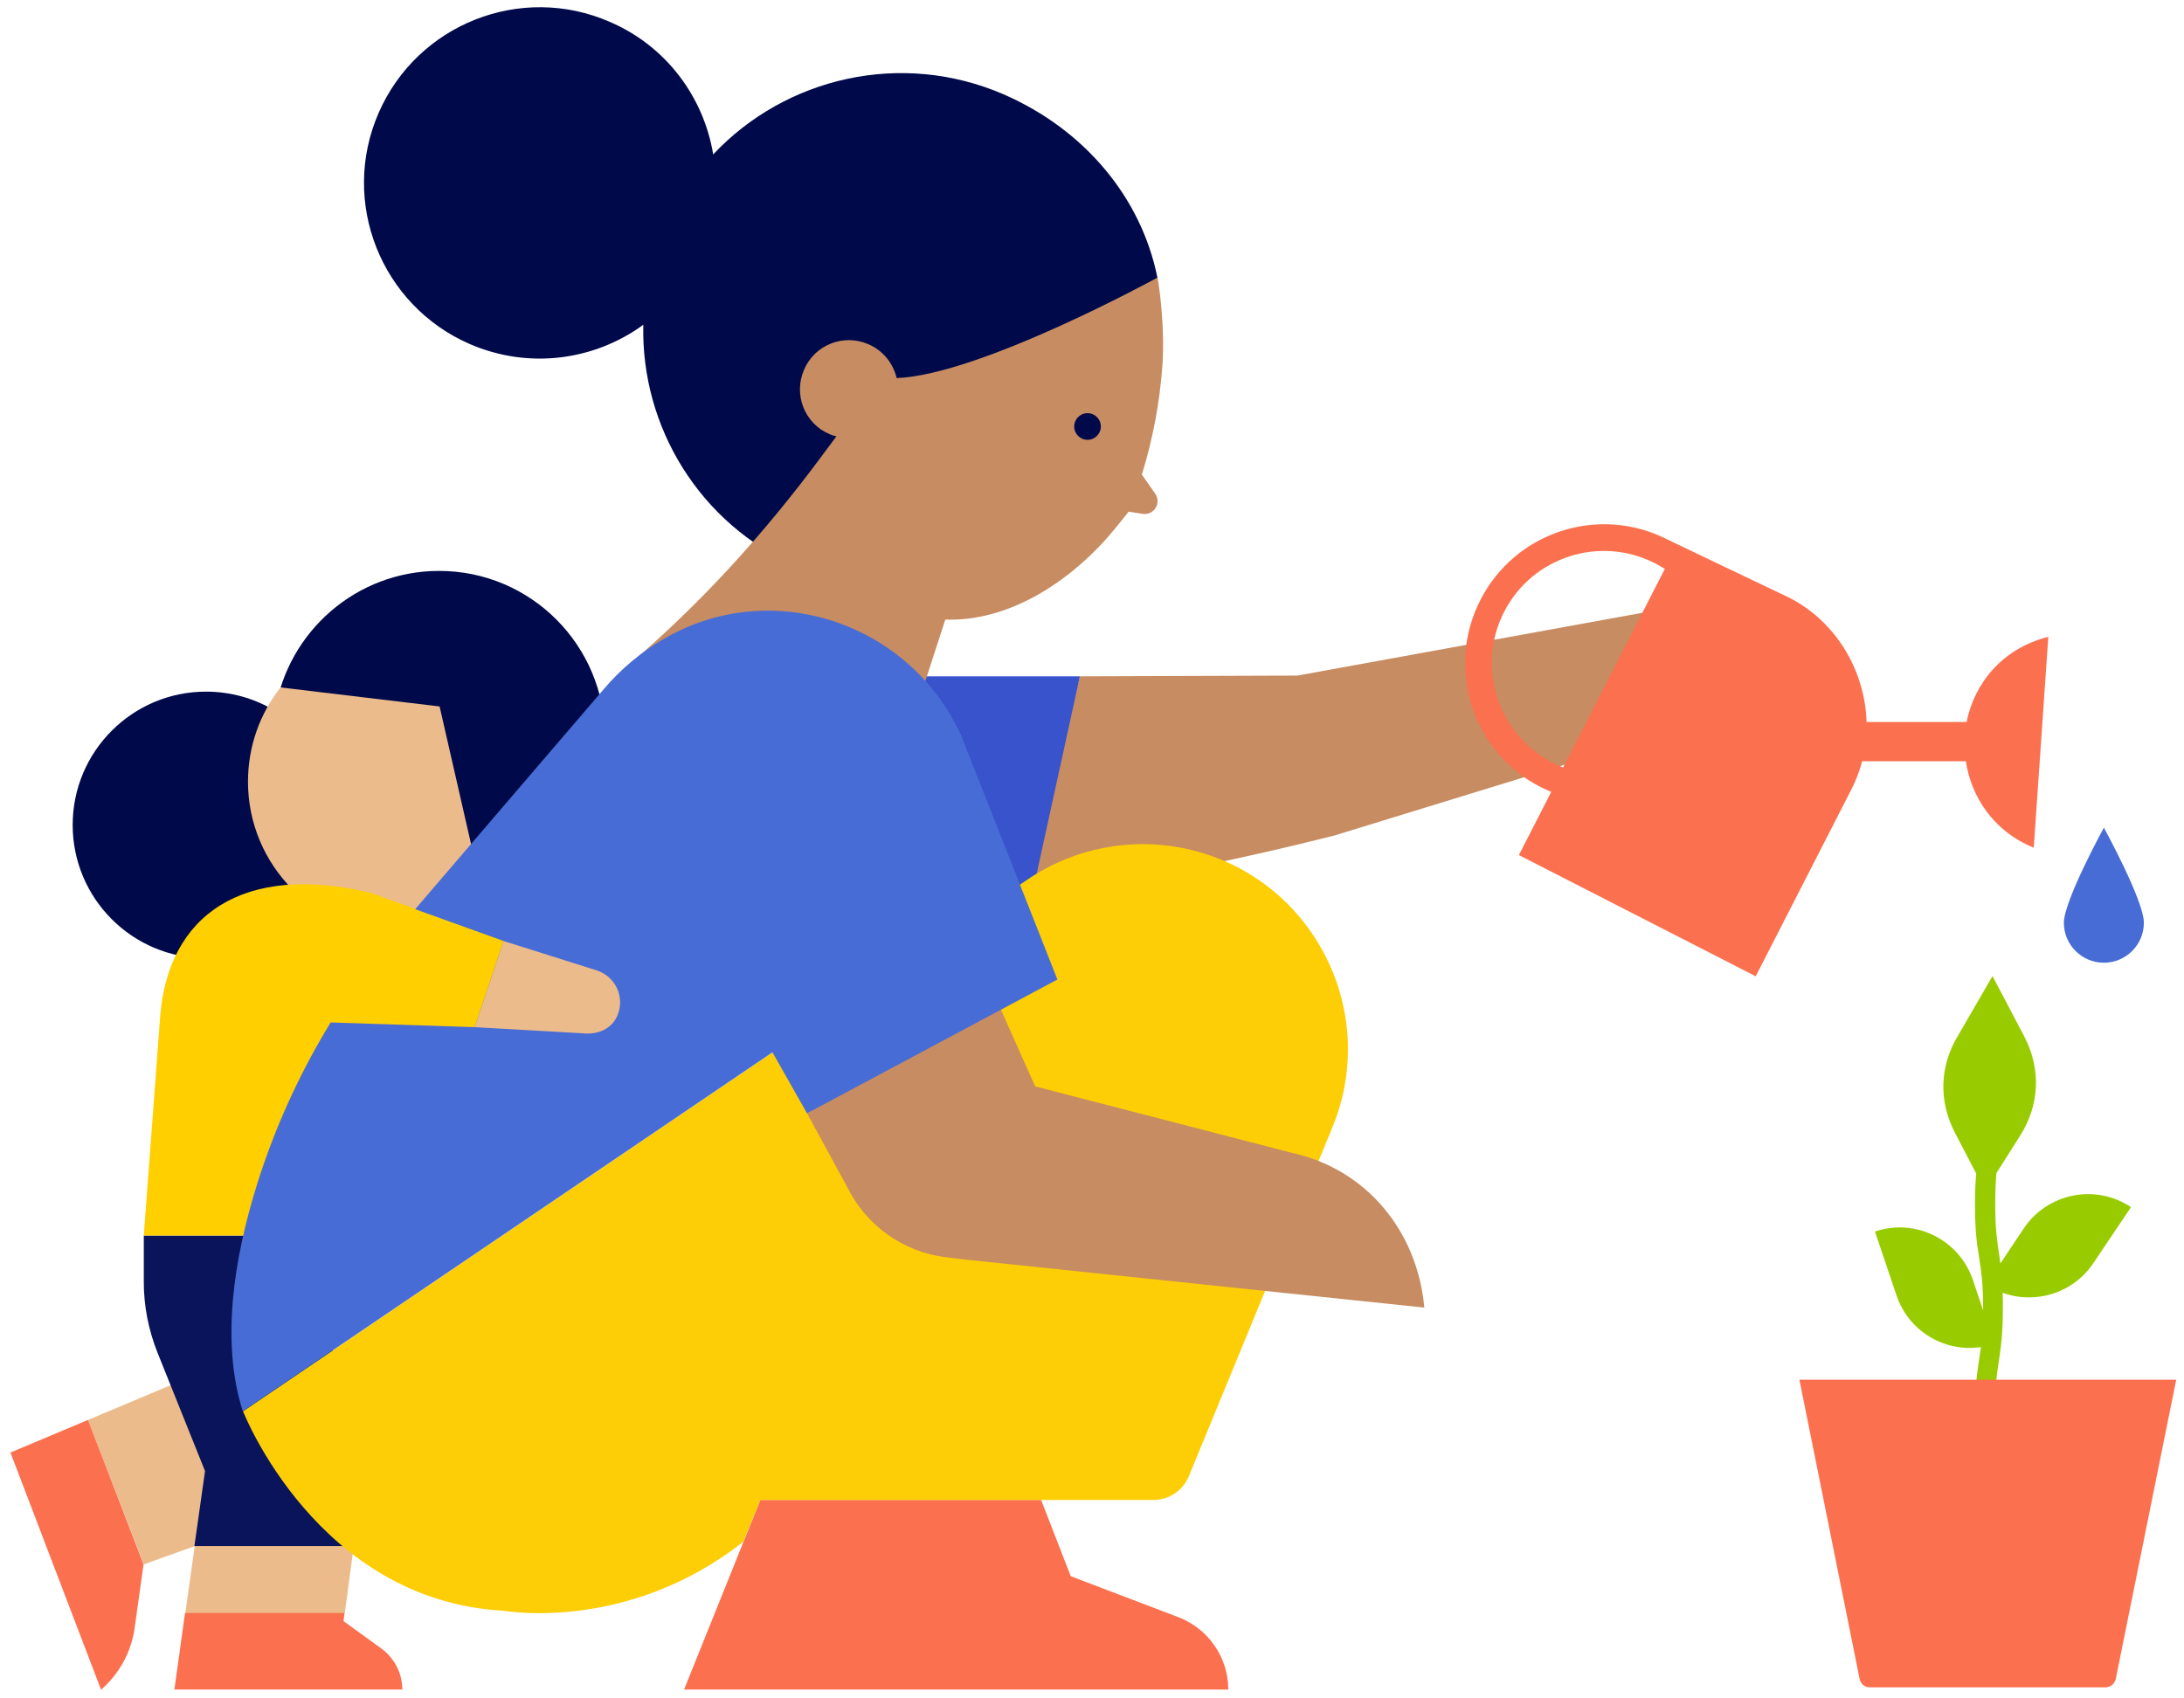
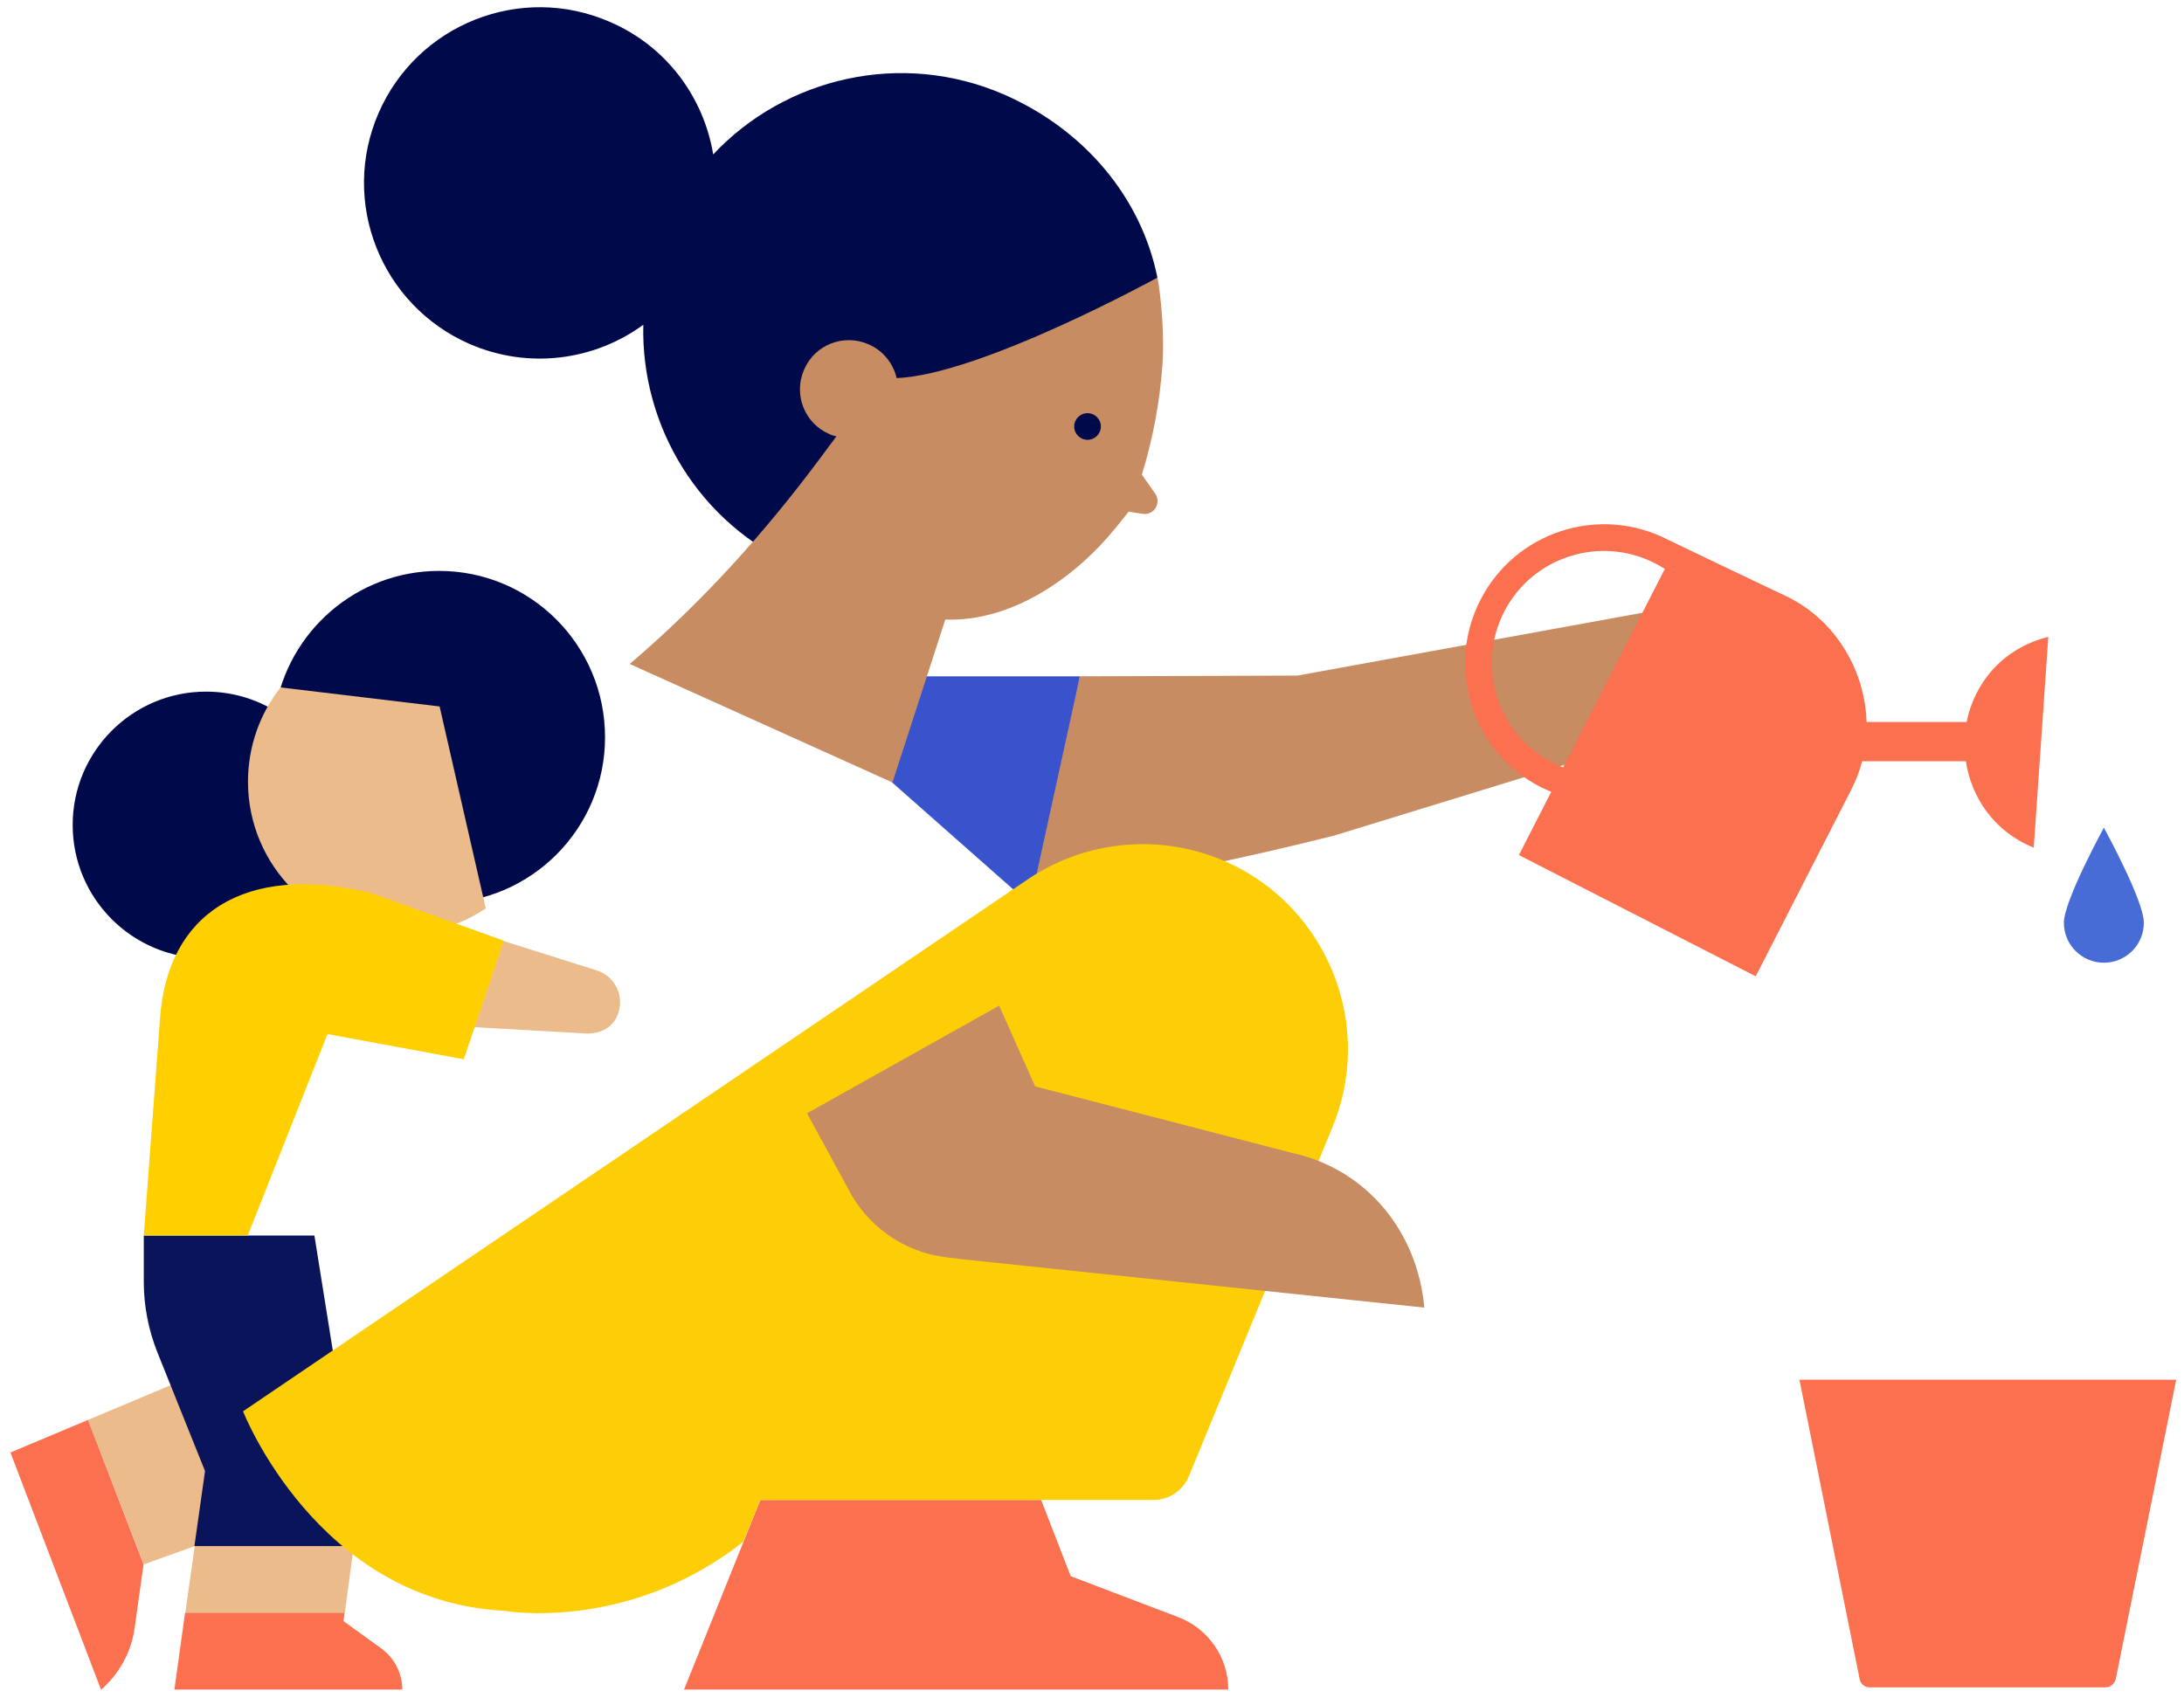
<svg xmlns="http://www.w3.org/2000/svg" width="243" height="189" viewBox="0 0 243 189" fill="none">
  <g clip-path="url(#clip0)">
    <path d="M120.151 75.263L144.355 75.18L183.725 68.01L198.891 73.092L183.313 82.269L148.449 92.983C126.992 98.396 113.997 99.577 113.997 99.577L120.151 75.263Z" fill="#C78C61" />
    <path d="M48.857 63.531C39.653 63.531 32.015 70.29 30.614 79.109C28.361 77.735 25.724 76.966 22.922 76.966C14.734 76.966 8.086 83.615 8.086 91.802C8.086 99.989 14.734 106.638 22.922 106.638C29.57 106.638 35.202 102.269 37.07 96.252C40.257 98.89 44.378 100.511 48.857 100.511C59.049 100.511 67.319 92.241 67.319 82.049C67.319 71.801 59.049 63.531 48.857 63.531Z" fill="#000A4A" />
    <path d="M31.713 168.453L21.355 153.15L9.789 158.013L15.998 174.085L31.713 168.453Z" fill="#ECBB8B" />
    <path d="M9.789 158.013L1.162 161.639L11.245 188.042C13.278 186.256 14.624 183.811 14.982 181.146L15.971 174.085L9.789 158.013Z" fill="#FB704E" />
    <path d="M40.614 162.657L22.839 163.701L20.614 179.526H38.362L40.614 162.657Z" fill="#ECBB8B" />
-     <path d="M85.891 75.263H120.151L114.601 100.621L88.556 98.093L85.891 75.263Z" fill="#3853CC" />
+     <path d="M85.891 75.263H120.151L114.601 100.621L85.891 75.263Z" fill="#3853CC" />
    <path d="M48.912 78.615L31.218 76.499C28.938 79.384 27.592 83.038 27.592 86.994C27.592 96.362 35.202 103.973 44.571 103.973C48.087 103.973 51.357 102.901 54.049 101.088L48.912 78.615Z" fill="#ECBB8B" />
    <path d="M34.982 137.491H15.998V142.656C15.998 145.349 16.52 147.986 17.509 150.486L22.812 163.701L21.63 172.053H40.505L34.982 137.491Z" fill="#0A145A" />
    <path d="M128.778 30.893C126.992 22.019 120.7 14.436 111.689 10.507C100.287 5.562 87.402 8.612 79.353 17.184C78.308 10.865 74.188 5.15 67.841 2.43C57.95 -1.883 46.439 2.677 42.126 12.568C37.812 22.459 42.373 33.97 52.263 38.283C58.857 41.141 66.165 40.097 71.577 36.14C71.303 47.46 77.814 58.339 88.831 63.12C103.365 69.439 120.288 62.79 126.552 48.229C129.217 42.047 128.778 30.893 128.778 30.893Z" fill="#000A4A" />
    <path d="M128.778 30.893C128.778 30.893 109.079 41.717 99.766 42.074C99.381 40.453 98.282 39.025 96.633 38.31C93.859 37.102 90.644 38.365 89.463 41.14C88.254 43.915 89.518 47.13 92.293 48.311C92.54 48.421 92.787 48.503 93.062 48.558L91.304 50.921C85.012 59.383 78.061 67.076 70.066 73.889L99.298 87.076L105.178 68.944C112.513 69.218 119.574 64.383 124.19 58.669L125.536 56.993C125.536 56.965 125.536 56.965 125.563 56.938L127.157 57.185C127.926 57.295 128.668 56.773 128.778 55.976C128.833 55.619 128.75 55.234 128.531 54.932L127.047 52.817C128.256 48.915 129.025 44.849 129.327 40.756C129.657 36.25 128.888 31.195 128.778 30.893Z" fill="#C78C61" />
    <path d="M27.564 137.492H15.998L17.811 113.26C18.636 101.748 27.125 95.979 41.219 99.358L56.055 104.688L51.604 117.876L36.438 115.073L27.564 137.492Z" fill="#FFCF00" />
    <path d="M84.6 166.915L76.111 188.015H136.663C136.663 184.443 134.437 181.229 131.113 179.965L119.134 175.404L115.838 166.915H84.6Z" fill="#FB704E" />
    <path d="M84.6 166.916H128.366C130.069 166.916 131.608 165.872 132.267 164.306L148.257 125.43C153.641 112.325 145.894 97.517 132.047 94.467C125.92 93.121 119.519 94.357 114.327 97.874L27.043 157.053C27.043 157.053 35.257 178.152 56.082 179.251C56.082 179.251 69.792 181.724 82.677 171.586L84.6 166.916Z" fill="#FDCE06" />
    <path d="M89.793 123.891L94.298 132.16C96.414 136.419 100.535 139.331 105.233 139.908C106.304 140.045 107.513 140.183 108.859 140.32L158.477 145.512C157.708 137.023 152.048 130.1 143.723 128.286L115.178 120.896L111.167 111.912L89.793 123.891Z" fill="#C78C61" />
-     <path d="M85.946 117.106L89.793 123.892L117.651 109.001L106.909 81.774C101.112 69.164 85.644 64.081 73.693 71.197C71.275 72.626 69.05 74.466 67.154 76.719L45.917 101.501C38.059 110.292 32.098 120.595 28.581 131.859C25.998 140.129 24.57 149.387 27.015 157.052L85.946 117.106Z" fill="#486CD6" />
    <path d="M56.027 104.715L66.467 108.012C68.528 108.726 69.544 111.006 68.693 113.012C68.061 114.523 66.495 115.155 64.874 114.99L52.813 114.303L56.027 104.715Z" fill="#ECBB8B" />
    <path d="M56.027 104.715L41.219 99.385L30.834 113.589L52.813 114.303L56.027 104.715Z" fill="#FFCF00" />
    <path d="M227.903 70.868C222.765 72.159 219.688 76.033 218.809 80.346H207.682C207.517 74.741 204.385 69.219 199.056 66.499C199.056 66.499 185.896 60.235 185.539 60.043C177.928 56.142 168.587 59.164 164.713 66.774C160.812 74.384 163.834 83.725 171.444 87.599C171.829 87.791 172.214 87.956 172.598 88.121L168.999 95.154L195.347 108.644L205.979 87.874C206.501 86.857 206.913 85.786 207.188 84.714H218.727C219.331 88.671 221.804 92.517 226.282 94.33L227.903 70.868ZM172.763 84.879C166.637 81.747 164.219 74.219 167.351 68.093C170.483 61.966 178.011 59.548 184.137 62.681C184.522 62.873 184.879 63.093 185.236 63.312L173.917 85.401C173.532 85.264 173.148 85.072 172.763 84.879Z" fill="#FB704E" />
    <path d="M121.003 48.944C121.822 48.944 122.486 48.279 122.486 47.46C122.486 46.641 121.822 45.977 121.003 45.977C120.183 45.977 119.519 46.641 119.519 47.46C119.519 48.279 120.183 48.944 121.003 48.944Z" fill="#000A4A" />
    <path d="M238.535 102.682C238.535 105.127 236.557 107.133 234.085 107.133C231.639 107.133 229.634 105.155 229.634 102.682C229.634 100.237 234.085 92.105 234.085 92.105C234.085 92.105 238.535 100.209 238.535 102.682Z" fill="#486CD6" />
    <path d="M44.763 188.015C44.763 186.202 43.884 184.498 42.4 183.427L38.224 180.405L38.334 179.498H20.586L19.405 188.015H44.763Z" fill="#FB704E" />
-     <path d="M237.107 134.332C233.15 131.694 227.793 132.766 225.156 136.722L222.573 140.596C222.518 140.266 222.491 139.936 222.436 139.634C222.216 138.178 221.996 136.804 221.996 133.974C221.996 132.518 222.051 131.447 222.134 130.54L224.744 126.419C226.914 123.012 227.106 119.111 225.32 115.512L221.694 108.616L217.875 115.21C215.787 118.644 215.677 122.545 217.545 126.117L219.881 130.595C219.798 131.502 219.743 132.573 219.743 133.974C219.743 136.969 219.963 138.48 220.21 139.964C220.43 141.42 220.65 142.794 220.65 145.623C220.65 145.678 220.65 145.761 220.65 145.816L219.524 142.464C218.012 137.958 213.122 135.513 208.616 137.052L211.007 144.14C212.353 148.151 216.364 150.514 220.403 149.909C220.348 150.376 220.265 150.816 220.21 151.255C219.991 152.739 219.743 154.25 219.743 157.245H221.941C221.941 154.415 222.161 153.041 222.381 151.585C222.601 150.102 222.848 148.591 222.848 145.596C222.848 144.964 222.848 144.387 222.82 143.865C226.474 145.184 230.678 143.92 232.931 140.541L237.107 134.332Z" fill="#99CC00" />
    <path d="M234.277 187.768H208.012C207.463 187.768 207.023 187.384 206.913 186.862L200.209 153.536H242.134L235.403 186.862C235.266 187.384 234.799 187.768 234.277 187.768Z" fill="#FB704E" />
  </g>
  <defs>
    <clipPath id="clip0">
      <rect width="241.219" height="187.646" fill="white" transform="translate(0.919 0.562)" />
    </clipPath>
  </defs>
</svg>